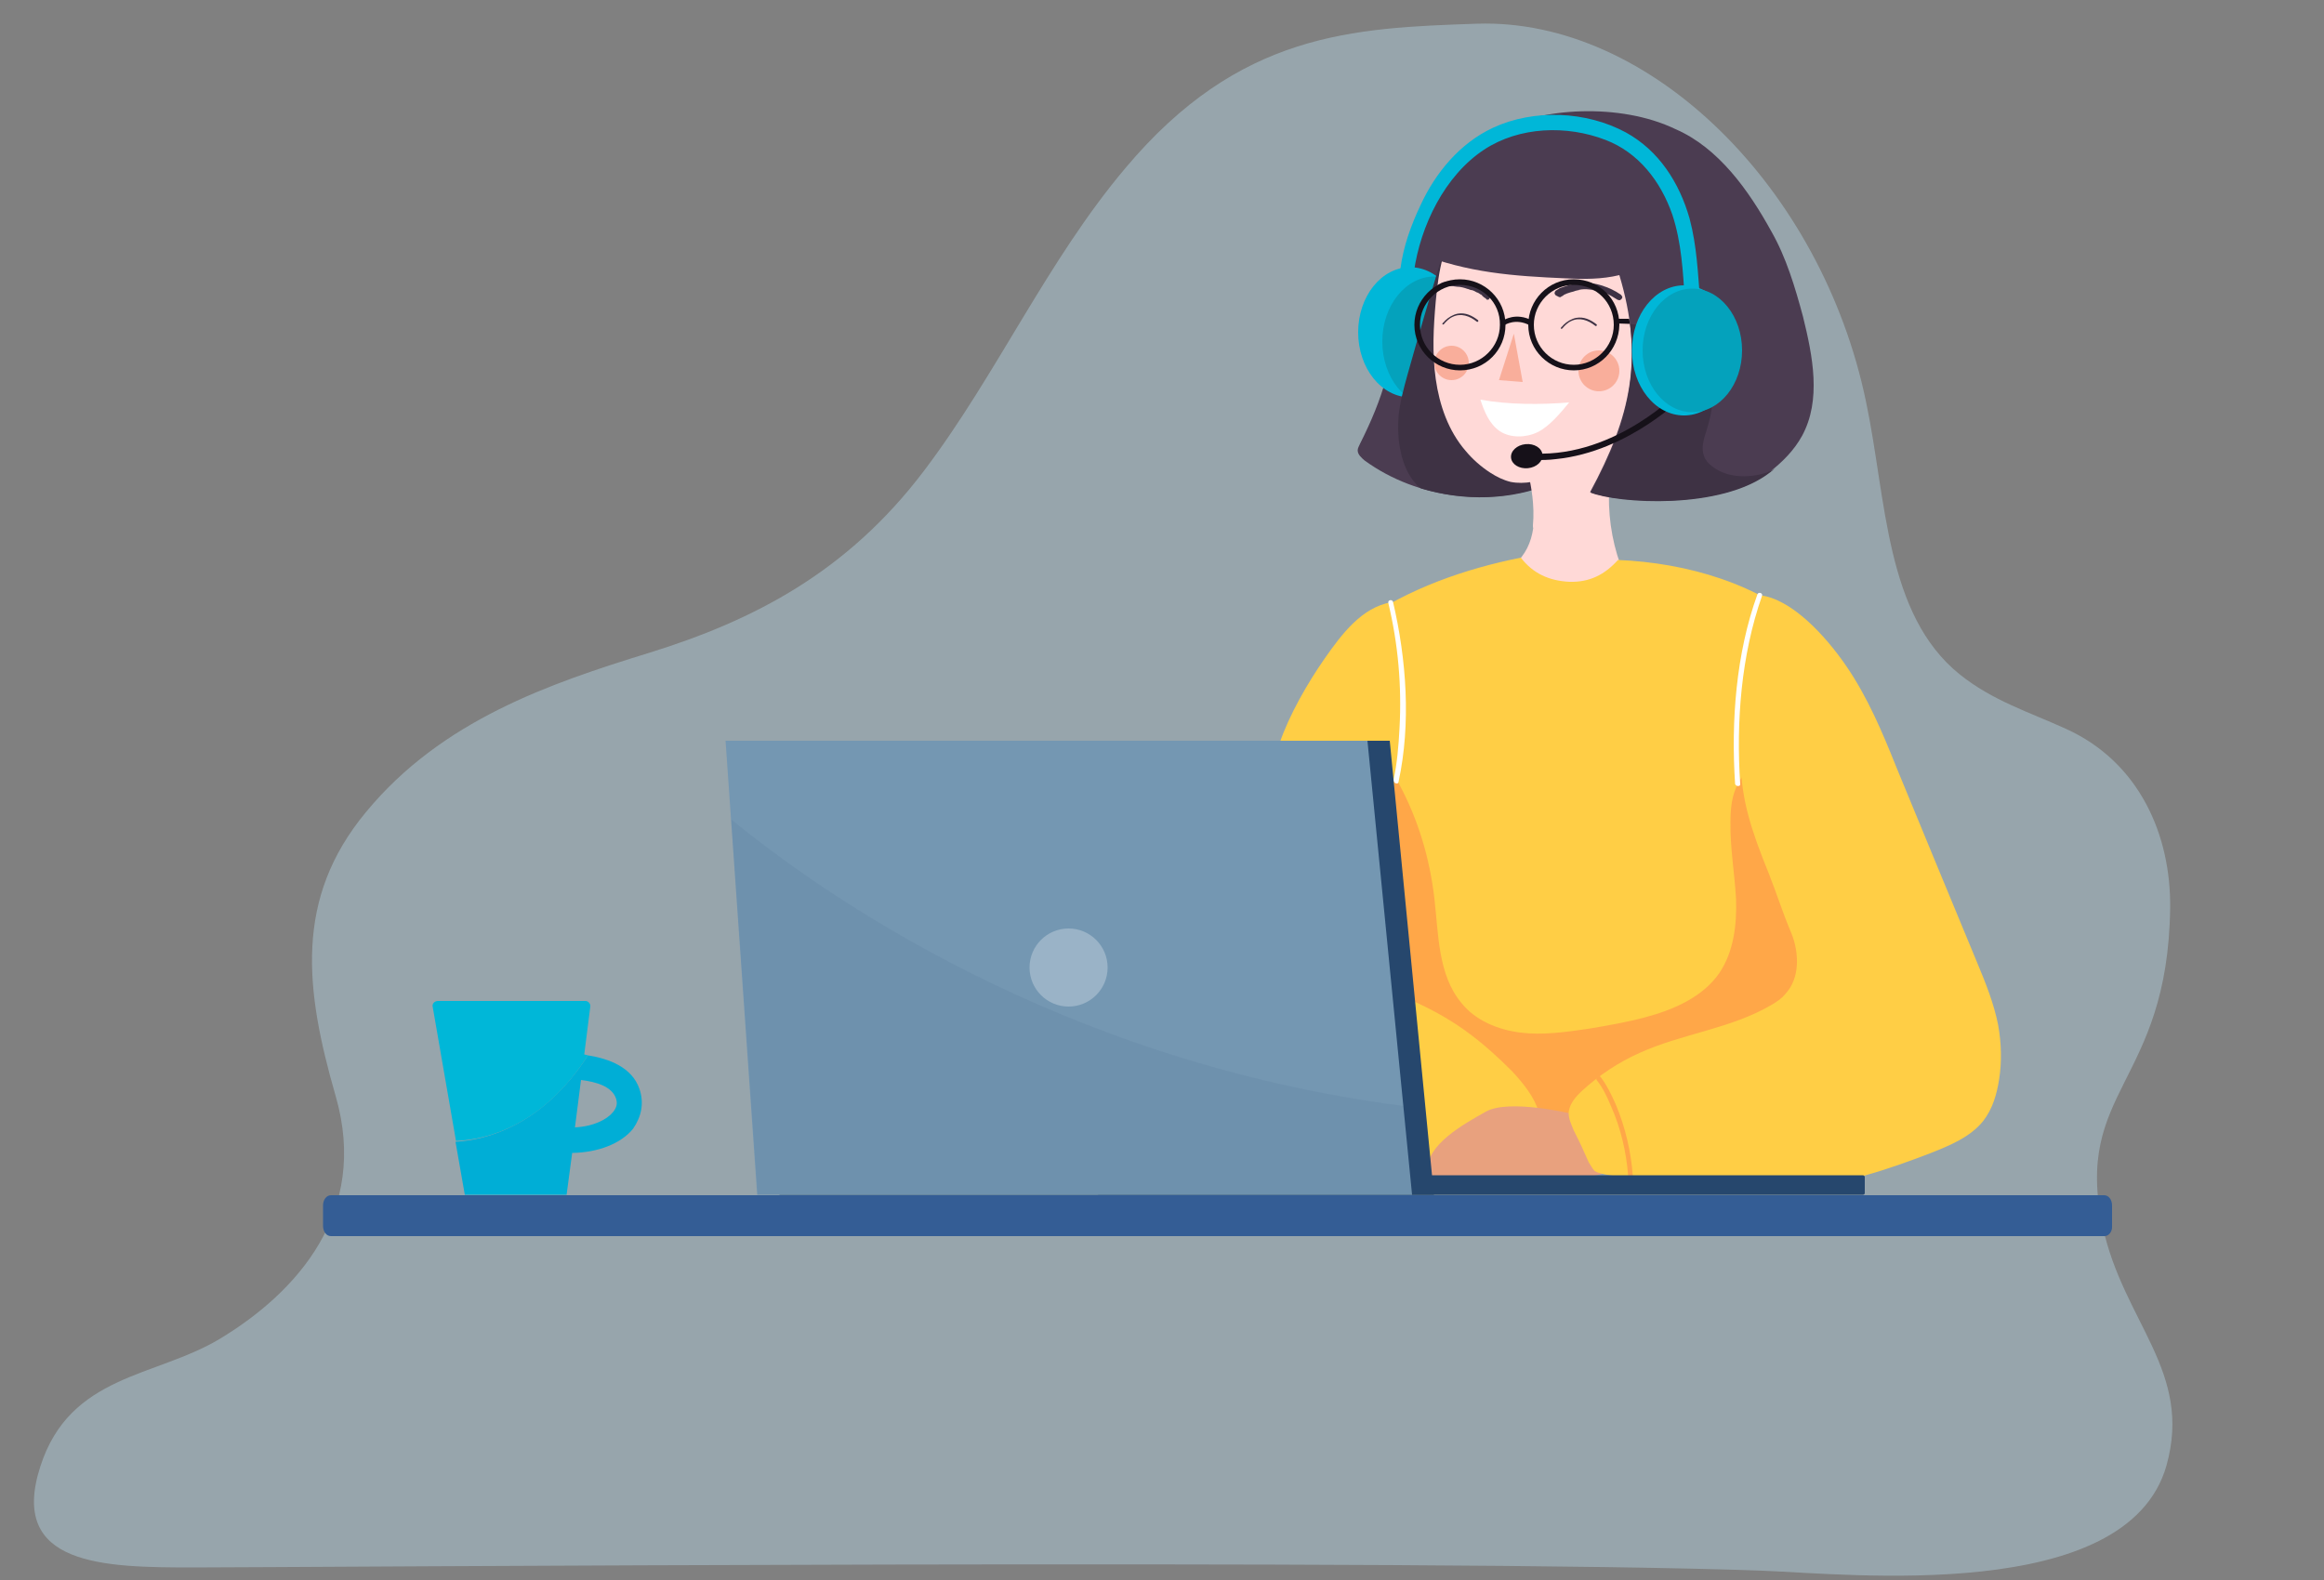
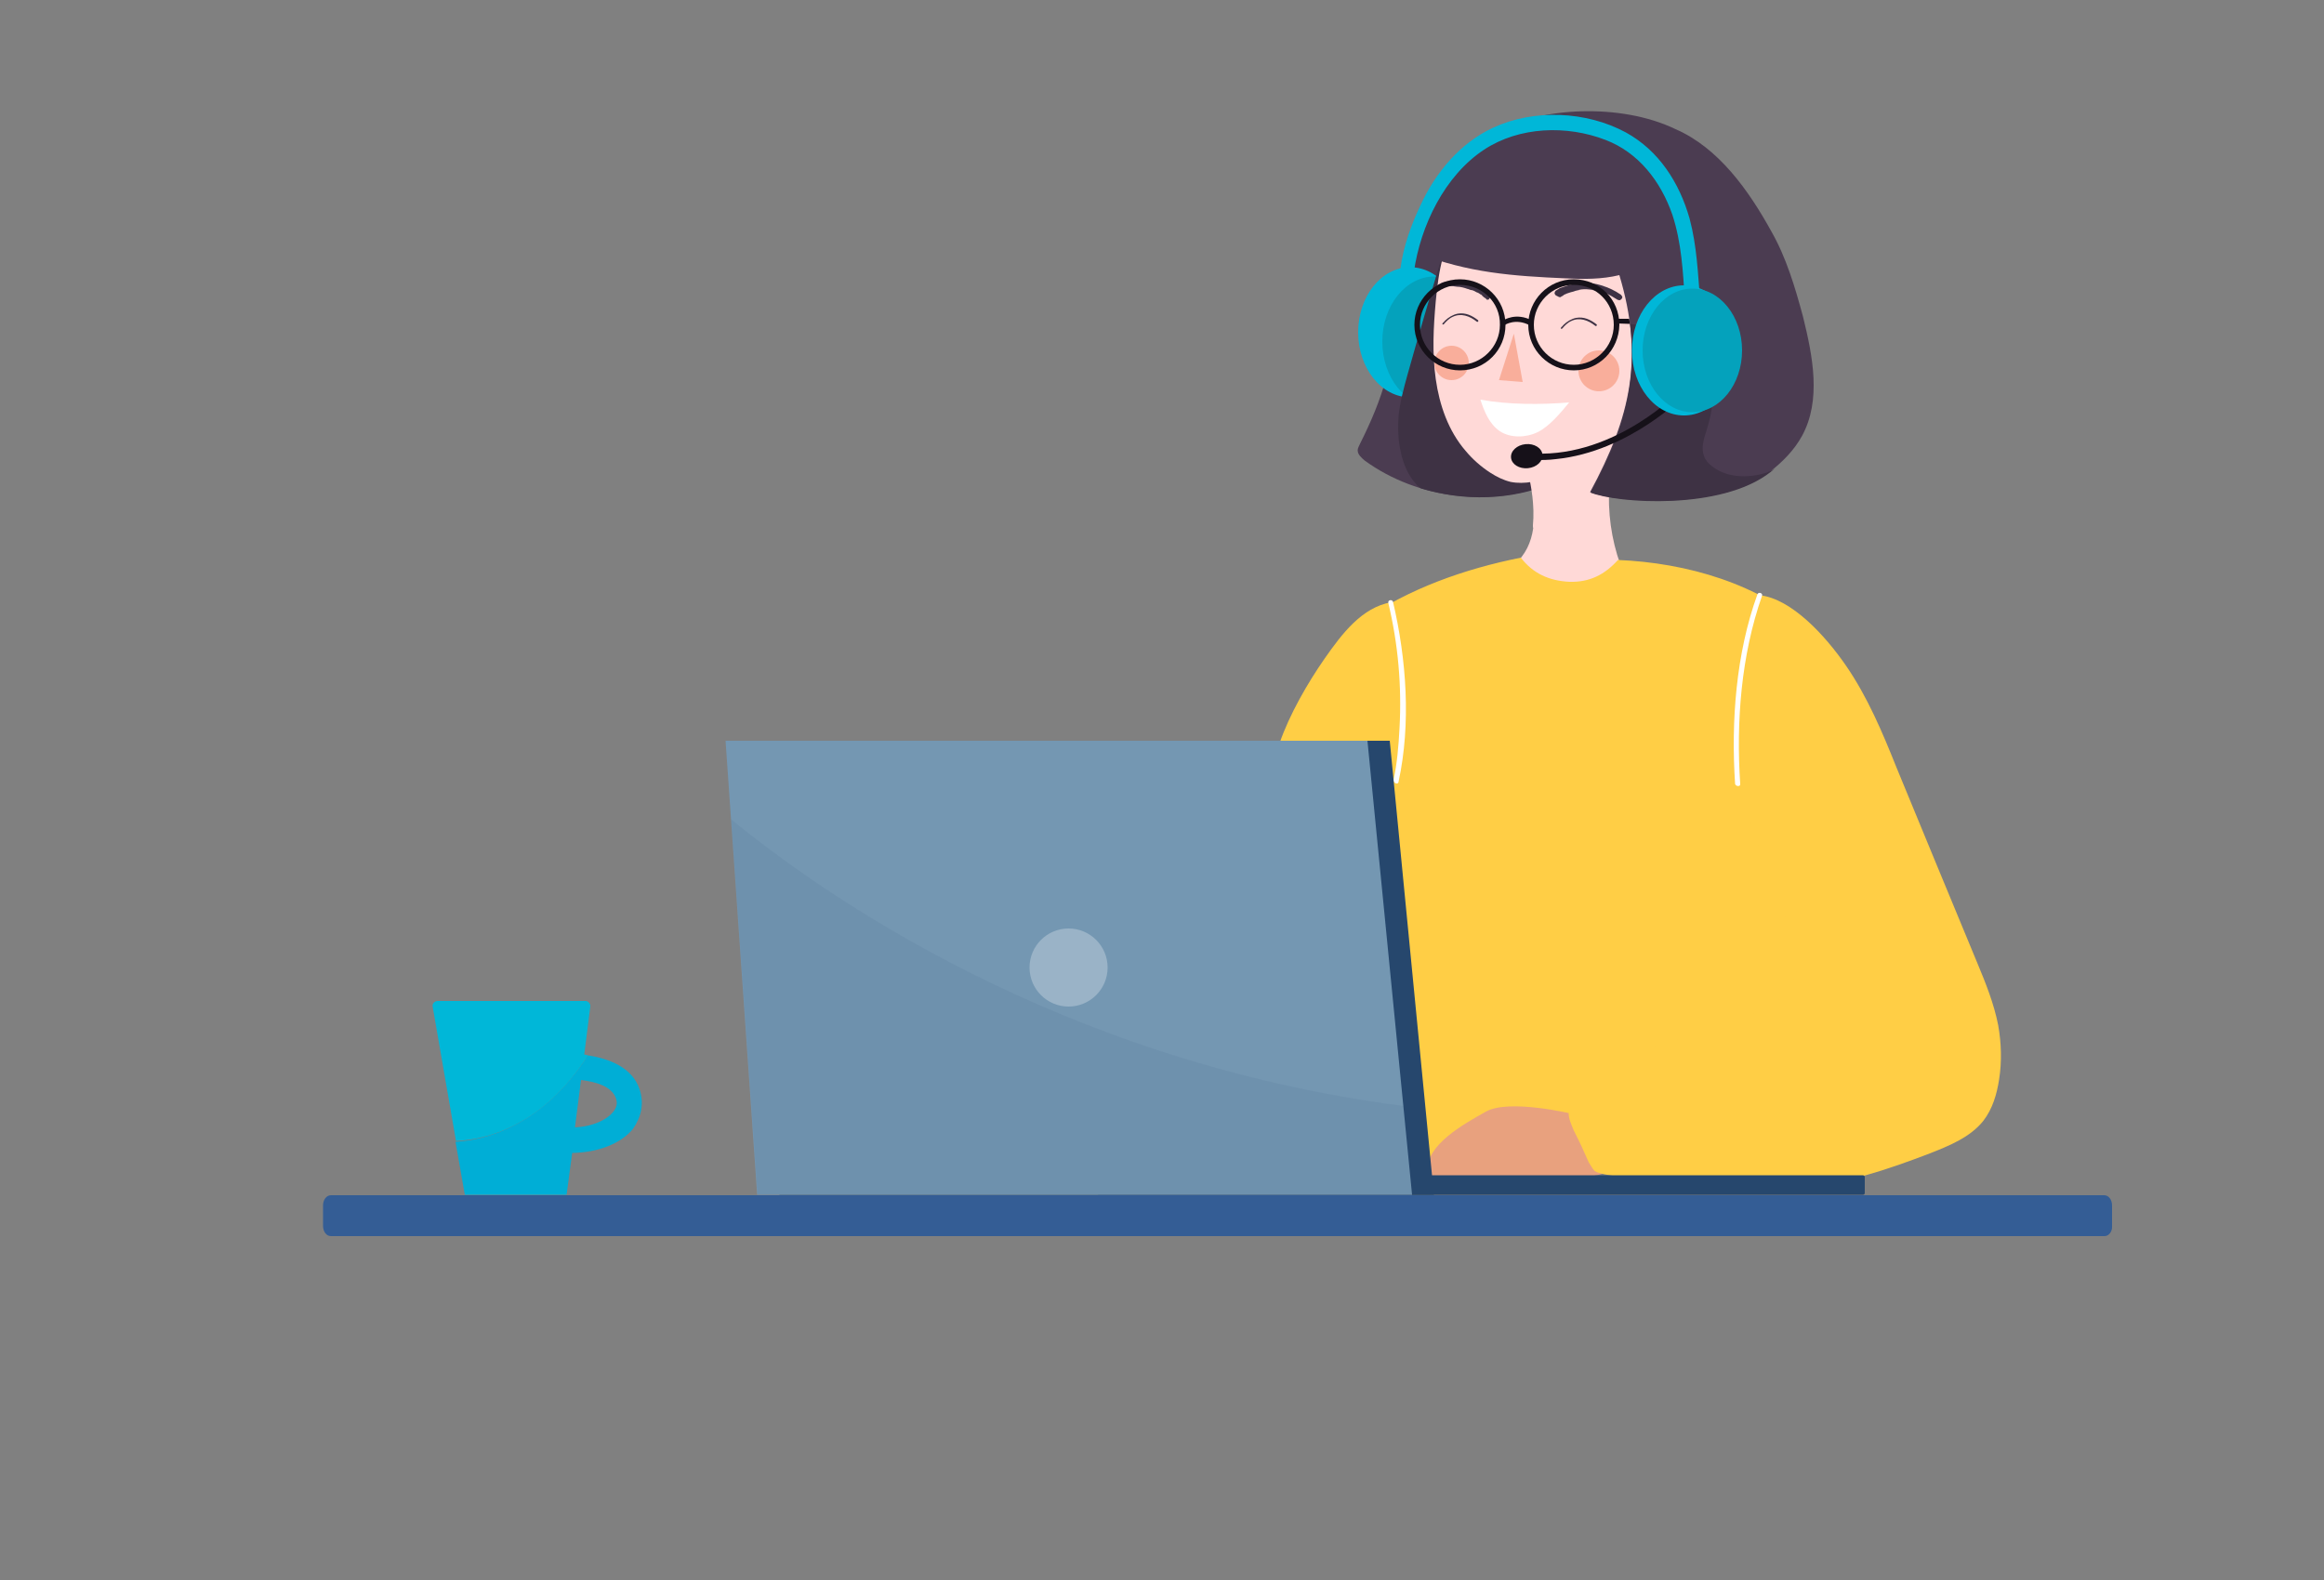
<svg xmlns="http://www.w3.org/2000/svg" version="1.1" id="Layer_1" x="0px" y="0px" viewBox="0 0 500 340" style="enable-background:new 0 0 500 340;" xml:space="preserve">
  <rect x="0" y="0" width="500" height="340" fill="#808080" stroke="none" />
  <style type="text/css">
	.st0{display:none;}
	.st1{display:inline;fill:#E1EAEE;}
	.st2{fill:none;}
	.st3{fill:#00AED6;}
	.st4{fill:#00B7D8;}
	.st5{fill:#4B3C51;}
	.st6{fill:#04A2BC;}
	.st7{fill:#3E3244;}
	.st8{fill:#FFD9D7;}
	.st9{fill:#FFFFFF;}
	.st10{fill:#161119;}
	.st11{opacity:0.45;fill:#F27B53;enable-background:new    ;}
	.st12{fill:#FFCE45;}
	.st13{fill:#FFA748;}
	.st14{fill:#E8A17E;}
	.st15{fill:#345D95;}
	.st16{fill:#26476D;}
	.st17{fill:#7497B2;}
	.st18{opacity:0.27;fill:#FFFFFF;enable-background:new    ;}
	.st19{opacity:7.000000e-02;fill:#26476D;enable-background:new    ;}
        .st20{opacity:0.35;}
	.st21{fill:#C3ECFE;}
</style>
  <g id="BACKGROUND" class="st0">
    <rect class="st1" width="500" height="340" />
  </g>
  <g id="DESIGNED_BY_FREEPIK">
</g>
  <g id="BACKGROUND_1_">
</g>
  <g id="OBJECTS">
    <g class="st20">
-       <path class="st21" d="M452.4,264c-6.4-29.5,14-30.6,14.5-68.6c0.2-15.5-6.5-31.4-22.5-38.6c-7.9-3.6-15.7-6-22.8-11.7    c-16-12.9-15.7-37.5-20.1-58.5C392,40.5,355.1,3.9,317.8,5.1c-26.9,0.9-51.2,1.9-75.7,31.1c-16.8,19.9-27.7,44.5-43.3,65.1    c-16.5,21.8-36.6,32.2-59.2,39.2c-21.4,6.6-44.6,14.5-60.9,34.3c-15.4,18.6-13.1,38.1-6.5,61c7.3,25.2-8.5,42.4-24.9,52.3    c-13.8,8.3-32.2,7.6-38.6,27.4c-7,21.5,13.7,21.8,32.9,21.8c19.2,0,268.1-1.9,337.6,0.7c18.7,0.7,78.4,7.2,86.9-22.6    C471.8,295.1,456.9,284.6,452.4,264z" />
-     </g>
+       </g>
    <g>
      <path class="st2" d="M108,243.8l-0.7,5.5c2.2-0.2,3.7-0.9,4.4-1.7c0.5-0.5,0.5-1.1,0.3-1.7C111.6,244.5,109.8,244,108,243.8z" />
      <g>
        <g>
          <path class="st3" d="M137.6,234.4c-1.6-4.8-6.7-6.6-11.1-7.3c-9.8,15.2-21.9,18.2-28.5,18.6l2,11.4h21.9l1.2-9      c5.6-0.1,10.5-2,13.1-5.2C138,240.3,138.6,237.4,137.6,234.4z M131.9,239.3c-1.3,1.6-4.2,3.1-8.2,3.3l1.3-10.2      c3.3,0.4,6.6,1.4,7.5,3.9C132.9,237.4,132.7,238.3,131.9,239.3z" />
          <path class="st4" d="M126.5,227.1c-0.3-0.1-0.5-0.1-0.8-0.2l1.3-10.3c0.1-0.5-0.4-1.2-1-1.2H94.2c-0.7,0-1.3,0.6-1.1,1.3l5,28.8      C104.6,245.3,116.8,242.3,126.5,227.1z" />
        </g>
      </g>
      <g>
        <g>
          <path class="st5" d="M306.4,46.1c-2.5,5.9-4.5,11.6-5.4,17.4c-0.9,5.9-1.3,11.8-2.7,17.5c-1.3,5.1-3.4,9.9-5.7,14.5      c-0.2,0.5-0.5,0.9-0.5,1.4c0,0.9,0.8,1.6,1.5,2.2c11.4,8.3,27.3,10.2,40.3,4.8" />
        </g>
        <ellipse class="st4" cx="303.4" cy="71.5" rx="11.2" ry="14" />
        <ellipse class="st6" cx="308.6" cy="73.5" rx="11.2" ry="14" />
        <g>
          <path class="st7" d="M333.9,104l-23.5-49.3c-2.6,8.6-5.2,17.4-7.6,26c-0.8,2.9-1.6,5.8-1.9,8.8c-0.2,2.6-0.1,5.3,0.5,7.9      c0.5,2.4,1.6,5,3.3,6.8c0.3,0.4,0.6,0.6,1,0.9C315,107.9,325.1,107.7,333.9,104z" />
        </g>
        <g>
          <path class="st8" d="M329.1,102.3c1.1,6,2,12.7-1.7,17.5c-0.8,1.1-1.9,2.1-2,3.4c-0.1,1.7,1.6,3.1,3.2,3.8      c6.1,3.1,13.4,3.4,19.6,1c0.5-0.2,1.1-0.5,1.4-0.9c0.8-1,0.3-2.3-0.2-3.6c-4.5-10.7-4.3-23.2,0.4-33.8" />
        </g>
        <g>
          <path class="st8" d="M328.5,100.5c1,4.2,1.7,8.2,1.3,12.6c0,0.2,0,0.3,0.1,0.5c0.2,0.2,0.4,0.1,0.5,0c1.4-0.5,2.7-1,4-1.8      c2-1.4,4.4-3.9,5.5-6.1c1.4-3.2,2.2-6.1,1.9-9.5" />
        </g>
        <g>
          <path class="st8" d="M314.7,46.9c-4.2,4.8-5.2,11.6-5.8,17.9c-0.5,5.6-0.8,11.2,0,16.8s2.7,11.1,6.4,15.4      c1.5,1.8,3.3,3.4,5.3,4.7c1.4,0.9,2.8,1.6,4.4,2c3.1,0.6,6.1-0.2,9.1-1.2c6.8-2.2,13.6-5.2,17.8-10.8      c5.4-7.5,8.9-27.1,10.4-36.2" />
        </g>
        <g>
          <path class="st8" d="M306.2,52.7c6.3,5.4,14.1,9.1,22.3,10.5c4.8,0.8,9.7,0.8,14.5,0.7c1.8-0.1,3.6-0.1,5.3-0.5      c2.4-0.5,4.7-2,6.1-4.1c1.3-2.1,1.5-5,0.1-7.1" />
        </g>
        <g>
          <path class="st5" d="M360.5,27.8c-12-5.8-29.4-4.6-38.1,0.4s-12.3,9.5-16.9,19.9c-0.3,0.6-1.8,4.4-1.6,5.1      c0.2,0.6,0.5,1,1.2,1.3c10.8,4.2,20.3,4.9,31.8,5.4c3.9,0.2,7.8,0.2,11.5-0.7c5.3,17.7,2.5,30.4-6.3,46.7      c5.7,2.3,28.1,3.9,38.7-4.4c2.7-2.1,5.2-4.6,6.9-7.7c4.2-7.7,2.3-17.2,0.2-25.7c-1.7-6.3-3.6-12.7-6.8-18.3      C376.2,40.9,369.7,31.8,360.5,27.8" />
        </g>
        <g>
          <path class="st9" d="M318.5,86c0.9,2.7,1.9,5.2,4.2,6.8c2.3,1.5,5.6,1.4,8.1,0.2s5-4.2,6.8-6.4C331.4,87.1,324.6,87.1,318.5,86" />
        </g>
        <g>
          <path class="st7" d="M368.3,100.3c-0.7-0.5-1.4-1.3-1.7-2.2c-0.6-1.6-0.1-3.5,0.5-5.3c0.9-2.9,1.6-6,1.4-9      c-0.1-3.1-1.1-6.1-3.2-8.4c-3-3.3-7.6-4.3-11.9-5.2c-0.9-0.2-1.8-0.4-2.7-0.5c1.6,12.7-1.4,23.4-8.5,36.3      c5.7,2.3,28.1,3.9,38.7-4.4c0.4-0.3,0.7-0.6,1.2-0.9c-0.6,0.4-1.3,0.7-2,1C376,103,371.4,102.8,368.3,100.3z" />
        </g>
        <g>
          <path class="st10" d="M329.1,70c-3-1.6-5.3-0.1-5.3-0.1l-0.5-0.9c0.2-0.1,2.8-1.9,6.4,0L329.1,70z" />
        </g>
        <g>
          <polygon class="st10" points="350.7,69.7 347.9,69.6 347.9,68.6 350.5,68.6     " />
        </g>
        <polyline class="st11" points="325.7,71.8 322.5,81.8 327.6,82.2    " />
        <g>
          <path class="st7" d="M335.8,63.9c0.2-0.2,0.5-0.2,0.6-0.4c0.2-0.1,0.3-0.2,0.4-0.2c-0.1,0-0.1,0.1-0.2,0.1      c0.4-0.2,0.6-0.3,1-0.4c0.5-0.2,0.9-0.2,1.3-0.4c0.3-0.1,0.5-0.1,0.9-0.2c-0.1,0-0.2,0-0.2,0c0.8-0.2,1.6-0.2,2.4-0.1      c0.3,0,0.5,0.1,0.8,0.1c-0.1,0-0.2,0-0.2,0c0.9,0.2,1.6,0.3,2.4,0.5c0.2,0.1,0.5,0.2,0.7,0.3c-0.1,0-0.1-0.1-0.2-0.1      c0.9,0.4,1.7,0.9,2.5,1.4c0.2,0.1,0.4,0.1,0.5,0.1c0.2-0.1,0.3-0.2,0.4-0.3c0.1-0.2,0.2-0.3,0.1-0.5s-0.2-0.3-0.3-0.4      c-1.3-0.9-2.6-1.5-4.2-2c-1.2-0.4-2.4-0.5-3.7-0.5c-1,0-2,0.2-3.1,0.4c-0.7,0.2-1.4,0.5-2.1,0.7c-0.3,0.2-0.5,0.3-0.8,0.5l0,0      c-0.2,0.1-0.2,0.2-0.3,0.4c-0.1,0.2,0,0.4,0.1,0.5c0.1,0.2,0.2,0.2,0.4,0.3C335.5,64,335.7,64,335.8,63.9L335.8,63.9z" />
        </g>
        <g>
          <path class="st7" d="M319.3,64c-0.2-0.2-0.4-0.3-0.5-0.5c-0.2-0.1-0.2-0.2-0.4-0.2c0.1,0,0.1,0.1,0.2,0.1      c-0.3-0.2-0.5-0.4-0.9-0.5c-0.4-0.2-0.8-0.5-1.3-0.5c-0.3-0.1-0.5-0.2-0.8-0.3c0.1,0,0.1,0,0.2,0.1c-0.8-0.3-1.6-0.5-2.3-0.5      c-0.3,0-0.5-0.1-0.8-0.1c0.1,0,0.2,0,0.2,0c-0.9-0.1-1.6,0-2.5,0.2c-0.3,0.1-0.5,0.1-0.8,0.2c0.1,0,0.1,0,0.2,0      c-0.9,0.2,0.3,0.9-1.4,0.4c-0.2-0.1,1.2-1.6,2.7-1.8c1.3-0.2,2.4-0.1,3.7,0.2c1,0.2,2,0.5,2.9,0.9c0.6,0.3,1.3,0.7,2,1.1      c0.3,0.2,0.5,0.4,0.7,0.5l0,0c0.2,0.1,0.2,0.3,0.2,0.5s-0.1,0.4-0.2,0.5c-0.1,0.2-0.2,0.2-0.5,0.2      C319.6,64.1,319.4,64.1,319.3,64L319.3,64z" />
        </g>
        <g>
          <g>
            <path class="st7" d="M336.1,70.7c0.5-0.6,1.2-1.3,1.9-1.6c1.8-0.9,3.7-0.2,5.2,1c0.2,0.2,0.5-0.1,0.3-0.3       c-1.3-1-2.7-1.7-4.4-1.4c-1,0.2-2,0.8-2.7,1.5c-0.2,0.2-0.3,0.4-0.5,0.5C335.7,70.7,335.9,70.9,336.1,70.7L336.1,70.7z" />
          </g>
        </g>
        <g>
          <g>
            <path class="st7" d="M310.6,69.8c0.5-0.6,1.2-1.3,1.9-1.6c1.8-0.9,3.7-0.2,5.2,1c0.2,0.2,0.5-0.1,0.3-0.3       c-1.3-1-2.7-1.7-4.4-1.4c-1,0.2-2,0.8-2.7,1.5c-0.2,0.2-0.3,0.4-0.5,0.5C310.2,69.8,310.4,69.9,310.6,69.8L310.6,69.8z" />
          </g>
        </g>
        <circle class="st11" cx="344" cy="79.8" r="4.4" />
        <circle class="st11" cx="312.3" cy="78.1" r="3.7" />
        <g>
          <path class="st10" d="M314.1,79.7c-5.3,0-9.8-4.3-9.8-9.8c0-5.3,4.3-9.8,9.8-9.8c5.3,0,9.8,4.3,9.8,9.8      C323.9,75.3,319.6,79.7,314.1,79.7z M314.1,61.3c-4.7,0-8.6,3.9-8.6,8.6c0,4.8,3.9,8.6,8.6,8.6s8.6-3.9,8.6-8.6      C322.8,65.1,318.9,61.3,314.1,61.3z" />
        </g>
        <g>
          <path class="st10" d="M338.6,79.7c-5.3,0-9.8-4.3-9.8-9.8c0-5.3,4.3-9.8,9.8-9.8s9.8,4.3,9.8,9.8      C348.3,75.3,344,79.7,338.6,79.7z M338.6,61.3c-4.7,0-8.6,3.9-8.6,8.6c0,4.8,3.9,8.6,8.6,8.6s8.6-3.9,8.6-8.6      C347.2,65.1,343.4,61.3,338.6,61.3z" />
        </g>
        <g>
          <g>
            <ellipse transform="matrix(0.995 -9.605732e-02 9.605732e-02 0.995 -7.914 32.019)" class="st10" cx="328.6" cy="98.2" rx="3.4" ry="2.6" />
          </g>
          <g>
            <path class="st10" d="M334.7,98.8c-1.5,0.2-3.1,0.2-4.6,0.2l0.1-1.4c17.6,0.7,31.2-13.5,31.3-13.6l1.1,1       C362.5,84.9,350.7,97.2,334.7,98.8z" />
          </g>
        </g>
        <g>
          <g>
            <path class="st4" d="M304.2,58.5c1.4-9.9,6.6-20.7,15.1-26.3c7.6-5,17.8-5.3,26.1-2.1c7.1,2.7,11.9,8.9,14.4,16.1       c2,6.1,2.3,12.4,2.7,18.8c0.2,2.1,3.4,2.1,3.3,0c-0.5-6.1-0.7-12-2.3-18c-2.2-7.7-6.6-14.6-13.7-18.5c-8.5-4.6-19.8-5.1-28.6-1       c-7.1,3.3-12.4,9.7-15.6,16.7c-2,4.2-3.7,8.9-4.3,13.6C300.8,59.7,303.9,60.6,304.2,58.5L304.2,58.5z" />
          </g>
          <ellipse class="st4" cx="362.3" cy="75.4" rx="11.2" ry="14" />
          <ellipse class="st6" cx="364.1" cy="75.4" rx="10.7" ry="13.3" />
        </g>
      </g>
      <g>
        <g>
          <path class="st12" d="M348.1,120.5c14.7,0.6,30.6,5.1,41.5,15.2c0.9,0.9,1.8,1.8,2.2,3c0.5,1.7,0,3.6-0.5,5.3      c-6.4,20.1-6.8,42-0.9,62.3c1.5,5.3,3.4,10.5,3.9,16s-0.5,11.5-4.3,15.5c-1.6,1.7-3.7,3-5.8,4.1c-11.8,6-25.7,5.7-38.9,5.2      c-8.1-0.4-16.4-0.8-24.2-3c-7.9-2.3-15.4-6.4-20.2-13c-5-6.8-6.4-15.5-7.1-23.9c-1.4-19.1,1.2-38.1,1.5-57.2      c0.1-5.6,0-11.2-2.2-16.4c10.1-7,22.1-11.2,34.1-13.6c2.6,3.4,6.1,5,10.5,5.2C342,125.3,345.2,123.7,348.1,120.5" />
        </g>
        <g>
-           <path class="st13" d="M388,219.8c-0.5-5.5,3.4-11.8,2-17.1c-3.5-13.5-10.1-26.6-8.8-40.5c-3.1,1.5-5.8,3.5-7.3,6.5      c-1.3,2.4-1.6,5.3-1.6,8.1c-0.1,5.6,0.9,11.1,1.2,16.6c0.2,5.6-0.5,11.4-3.6,16c-3.6,5.2-9.9,7.9-15.9,9.5      c-4.1,1.1-8.2,1.8-12.4,2.5c-4.8,0.7-9.8,1.4-14.5,0.8c-4.8-0.6-9.7-2.6-12.7-6.4c-5-6-4.9-14.6-5.8-22.5      c-1-8.6-3.5-17-7.6-24.6c-1.3-2.3-2.6-4.6-4.8-6l0,0c-0.7,13.9-8.9,28.6-7.9,42.5c0.5,8.4,9,16.4,13.6,23.1      c4.4,6.6,11.3,10.8,18.5,13c7.2,2.3,14.8,2.7,22.3,3c12.2,0.5,24.9,0.8,35.9-5.2c2-1.1,3.9-2.3,5.3-4.1      C387.4,231.3,388.5,225.3,388,219.8z" />
-         </g>
+           </g>
        <g>
          <path class="st12" d="M299.3,129.6c4.6,20.2,0.6,44.1-4.4,64.2c-1.5,6-1.2,12.6,0.9,15.6c2.3,3.2,6.1,5,9.5,6.6      c8.1,3.8,13.7,8.2,20,14.5c2.4,2.6,4.8,5.5,5.8,8.9c1.1,3.4,0.7,7.5-1.5,10.2c-2.2,2.6-5.8,3.7-9.2,3.7c-3.4,0-6.8-0.9-10.1-1.7      c-5.6-1.3-11.3-2.2-17-2.5c-5-0.4-10-0.4-14.7-1.7c-6.8-2-12.7-6.8-16.2-12.9s-5-13.4-4.2-20.3c0.4-3.8,1.3-7.5,2.3-11.1      c4.1-15.2,9.7-28.5,14.8-43.2c2.1-6.1,6-12.9,9.7-18.2C288.7,136.4,293,130.7,299.3,129.6" />
        </g>
        <g>
          <path class="st9" d="M300.9,168.2c2.7-12.5,1.7-26.3-1.2-38.7c-0.2-0.6-1.2-0.4-1,0.3c2.1,8.8,2.9,17.8,2.4,26.9      c-0.2,3.8-0.5,7.5-1.3,11.2C299.8,168.6,300.9,168.9,300.9,168.2L300.9,168.2z" />
        </g>
        <path class="st14" d="M338.3,239.7c0,0-13.6-3.3-18.6-0.5s-12.7,7.1-12.6,12.6v2.2c0,0,36.3,1.1,39.2-2.2" />
        <g>
          <path class="st12" d="M378.7,128.1c6.7,0.8,13.9,8.5,18.5,15.2s7.8,14.3,10.8,21.8c5.8,14.1,11.6,28.1,17.4,42.1      c1.8,4.3,3.6,8.8,4.5,13.4c0.7,3.9,0.8,7.9,0.2,11.7c-0.5,3.2-1.4,6.3-3.4,8.9c-2.8,3.5-7.2,5.3-11.5,7      c-8.9,3.4-18.2,6.6-27.7,7.2c-3.8,0.3-7.5,0.2-11.3,0c-10.4-0.4-20.8-0.8-31-2.7c-0.7-0.2-1.5-0.3-2.1-0.7      c-0.5-0.5-0.9-1.3-1.3-1.9c-1-2.3-2-4.5-3.2-6.8c-0.5-1.3-1.2-2.6-1.1-4c0.2-1.8,1.5-3.3,2.9-4.6c3.6-3.3,7.8-6.1,12.3-8.1      c9.2-4.2,19.7-5.2,28.5-10.4c1-0.6,2.1-1.3,2.9-2.3c3.2-3.4,3-8.9,1.3-13.1c-1.8-4.2-3.1-8.4-4.8-12.7c-3.9-9.6-5.9-15.9-6.1-24      C374.1,152.4,375,139.2,378.7,128.1" />
        </g>
        <g>
-           <path class="st13" d="M343.5,232.4c1.3,1.6,2.2,3.5,3,5.4c2.2,4.9,3.4,10.1,3.8,15.3c0.1,0.6,1.1,0.6,1,0      c-0.4-5.3-1.6-10.5-3.7-15.5c-0.9-2-1.9-4.1-3.2-5.8C344.1,231.3,343.2,231.8,343.5,232.4L343.5,232.4z" />
-         </g>
+           </g>
        <g>
          <path class="st9" d="M374.4,168.7c-0.9-13.4,0.2-27.7,4.7-40.5c0.2-0.6-0.8-0.9-1-0.3c-4.6,12.7-5.7,27.3-4.8,40.8      C373.5,169.3,374.5,169.3,374.4,168.7L374.4,168.7z" />
        </g>
      </g>
      <path class="st15" d="M452.8,266H71.2c-1,0-1.7-1-1.7-2.2v-4.4c0-1.3,0.8-2.2,1.7-2.2h381.5c1,0,1.7,1,1.7,2.2v4.4    C454.5,265,453.7,266,452.8,266z" />
      <g>
        <path class="st16" d="M400.8,257.1H236.4c-0.2,0-0.4-0.2-0.4-0.4v-3.4c0-0.2,0.2-0.4,0.4-0.4h164.4c0.2,0,0.4,0.2,0.4,0.4v3.4     C401.2,257,401,257.1,400.8,257.1z" />
        <polygon class="st16" points="308.5,257.1 167.7,257.1 160.9,159.4 299,159.4    " />
        <g>
          <polygon class="st17" points="303.8,257.1 162.9,257.1 156.1,159.4 294.2,159.4     " />
          <circle class="st18" cx="229.9" cy="208.2" r="8.4" />
          <path class="st19" d="M157.3,176.3l5.7,80.8h140.9L302,238C227.8,228.4,176.7,192.2,157.3,176.3z" />
        </g>
      </g>
    </g>
  </g>
  <g id="DESIGNED_BY_FREEPIK_1_">
</g>
</svg>